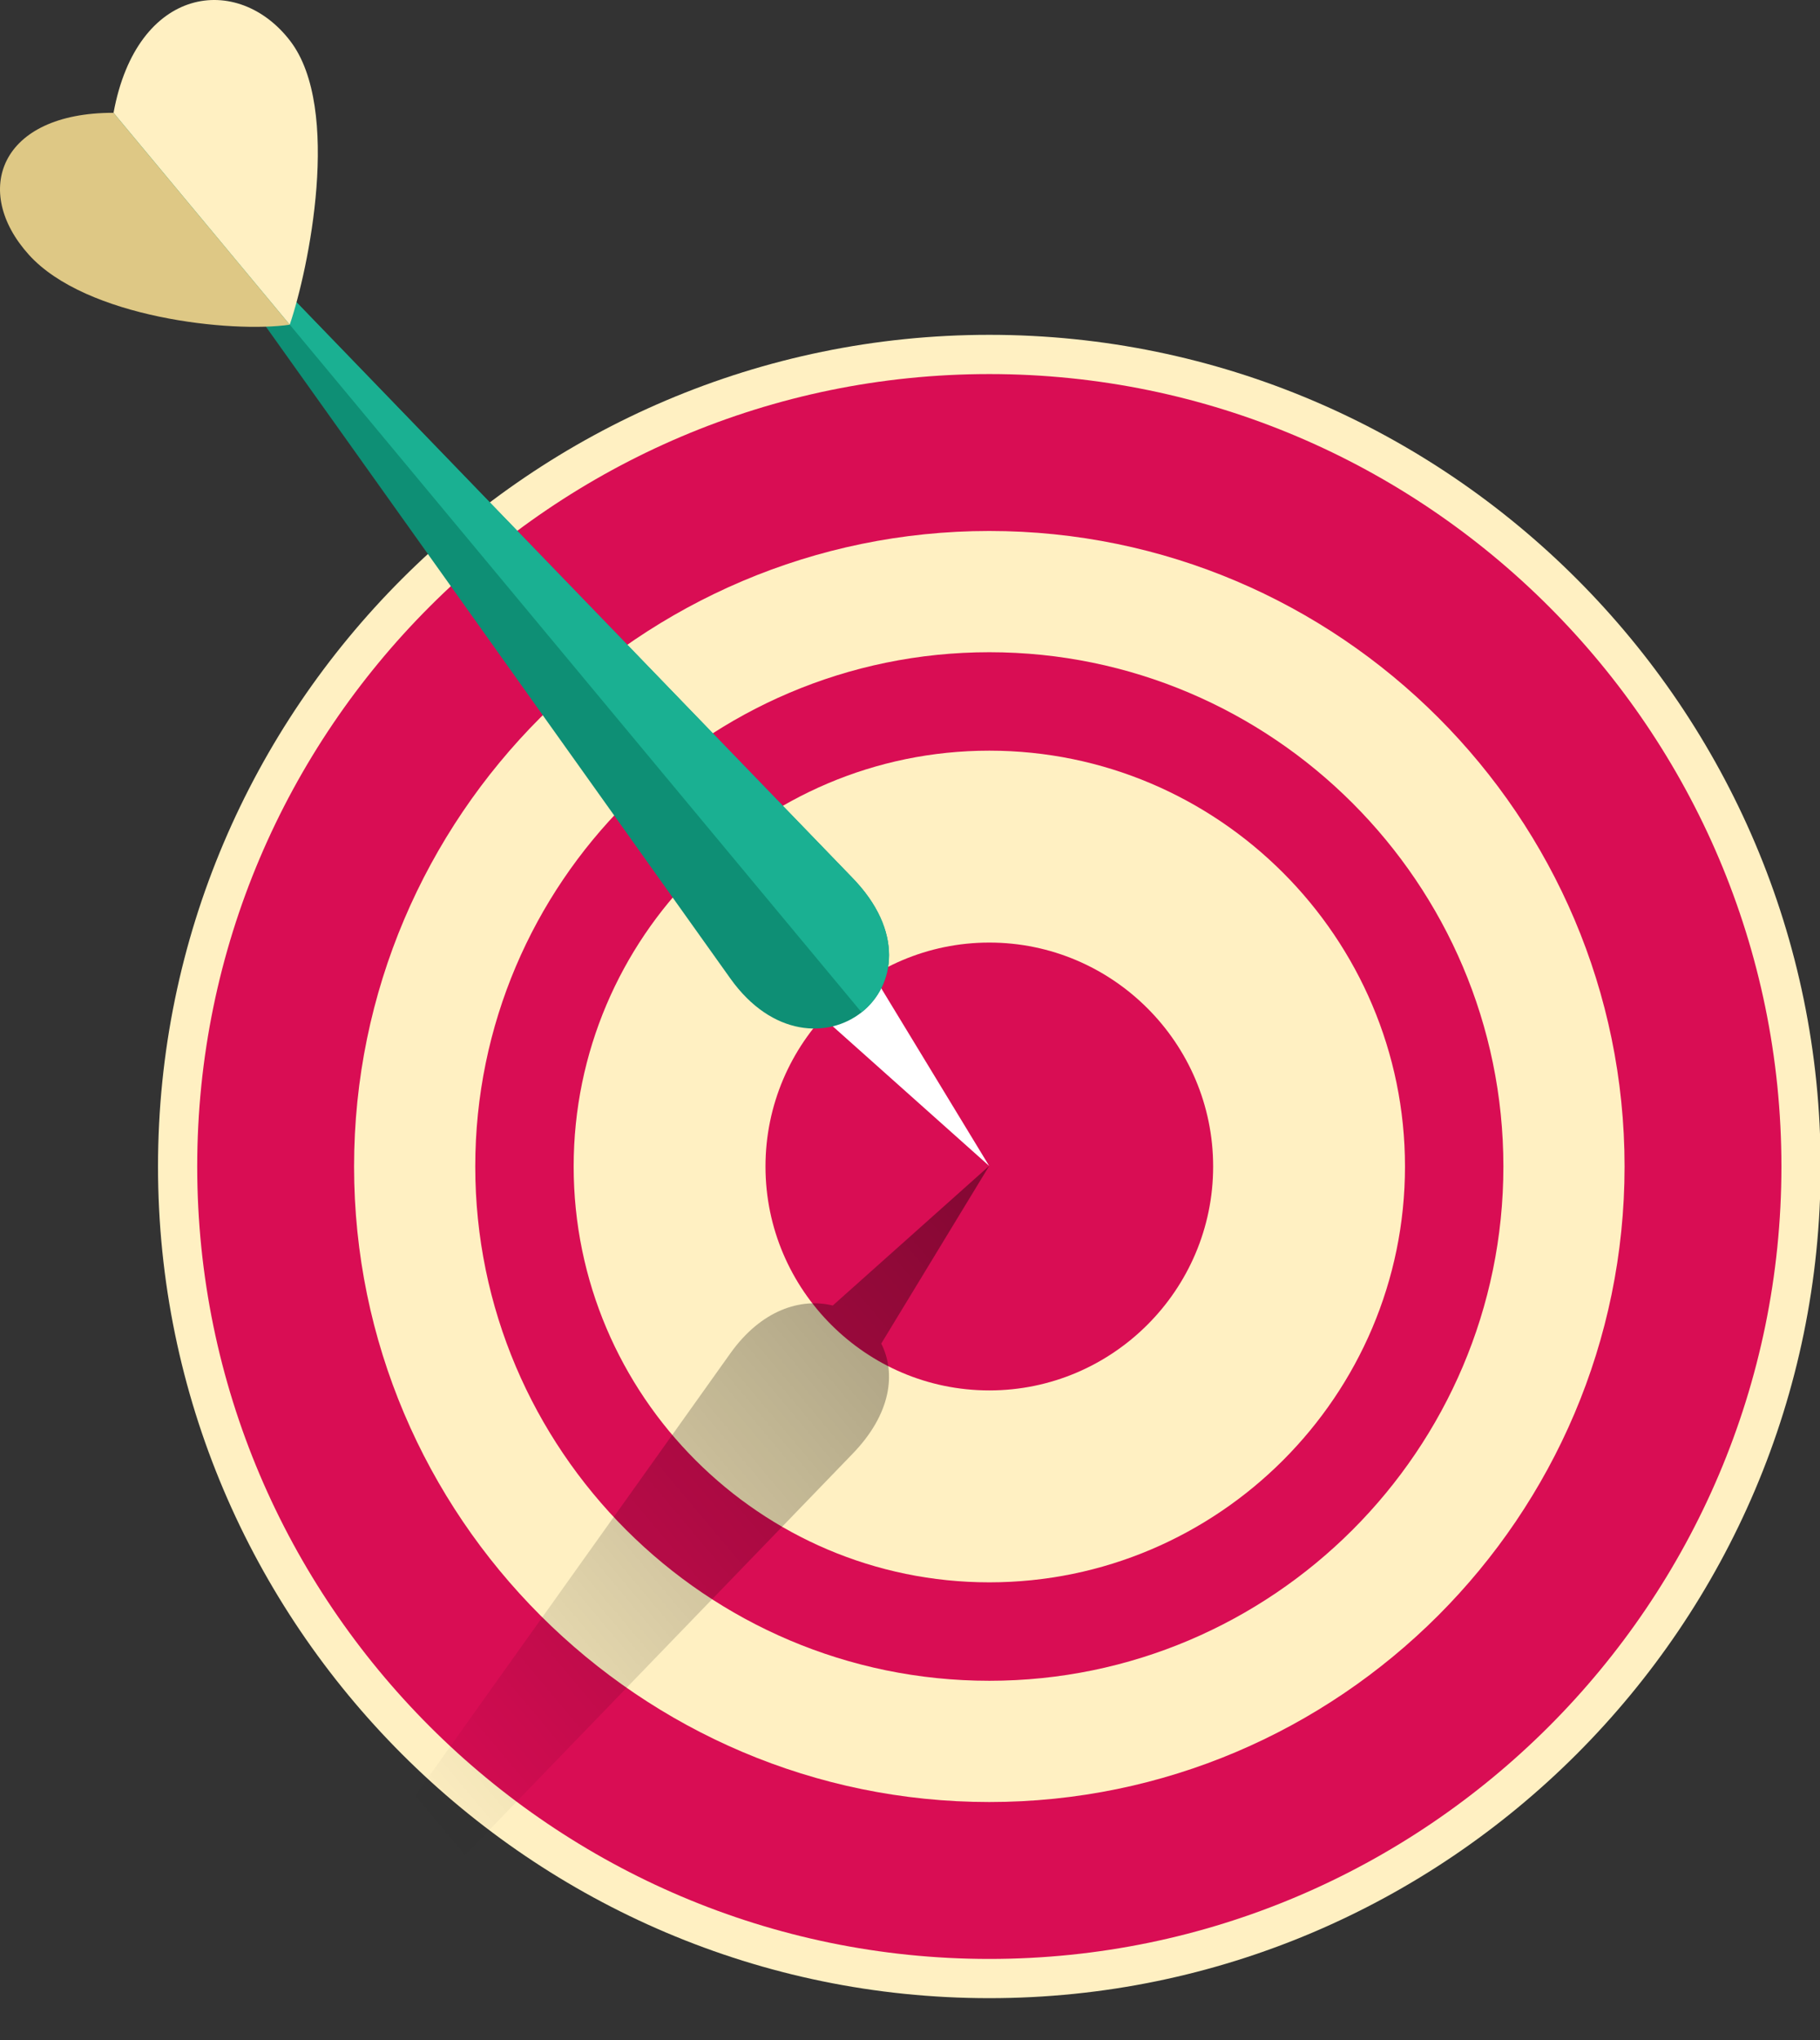
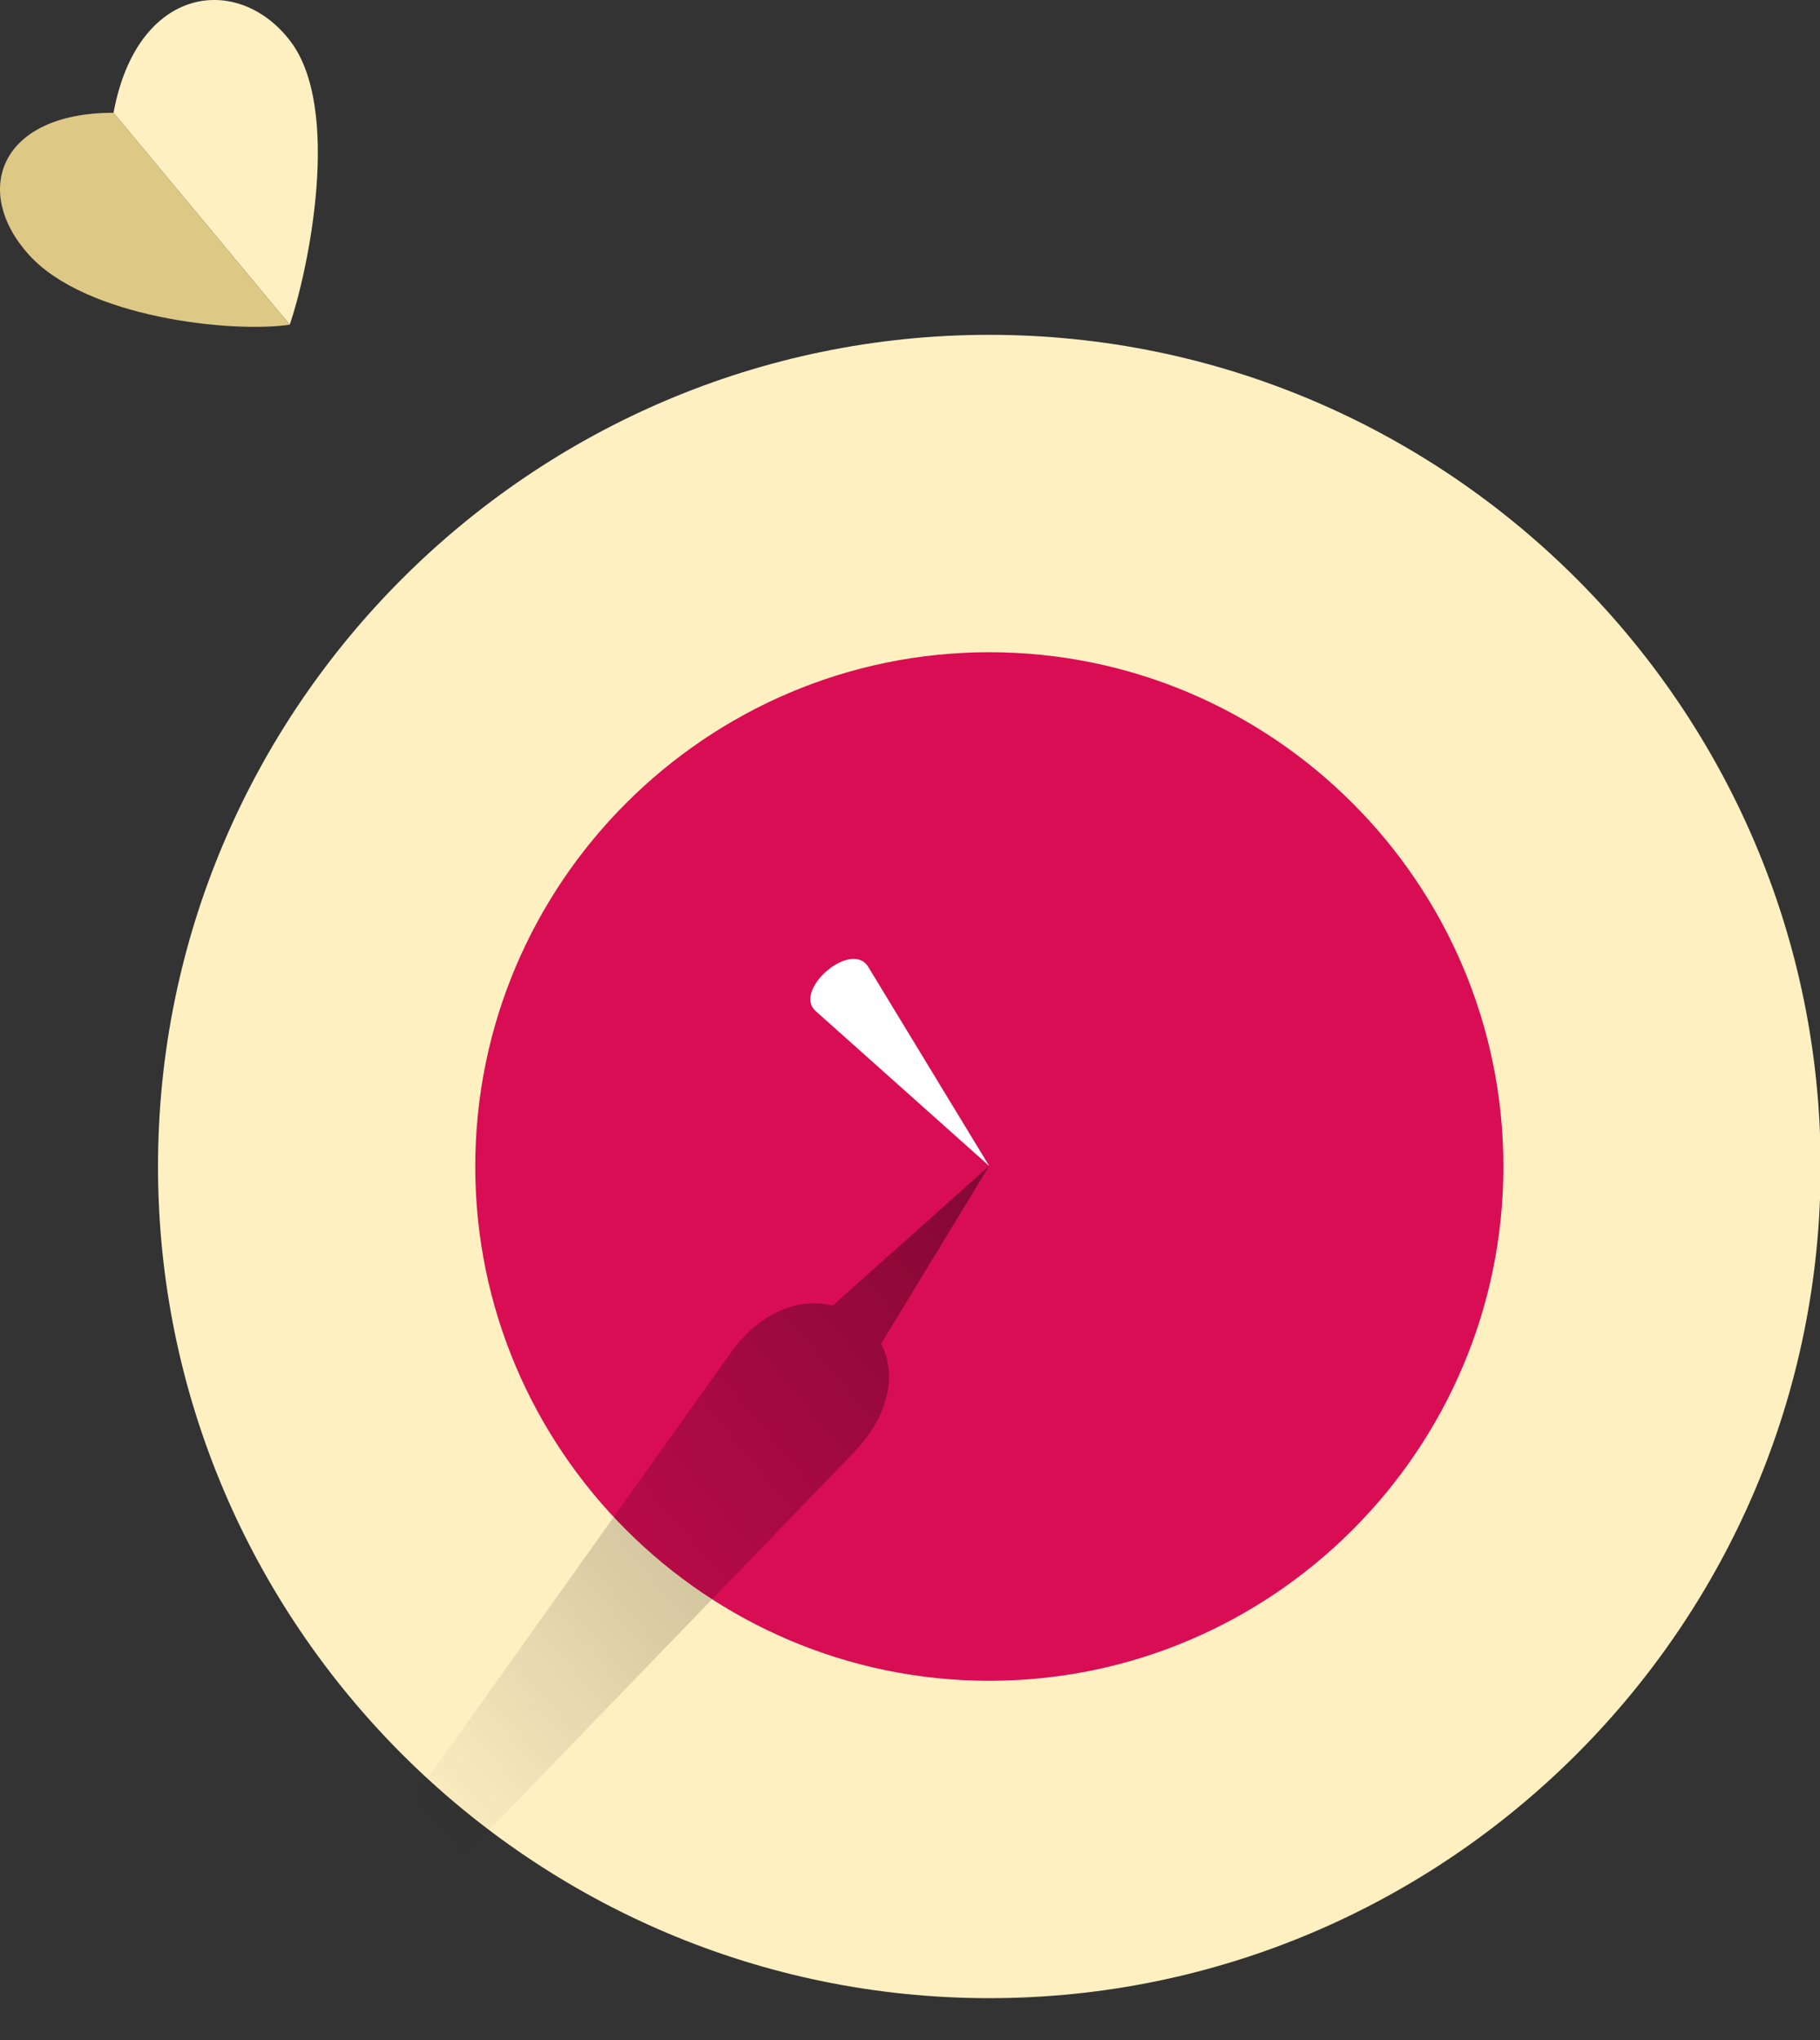
<svg xmlns="http://www.w3.org/2000/svg" version="1.1" id="Layer_1" x="0px" y="0px" width="475.82px" height="533.189px" viewBox="70.657 47.711 475.82 533.189" enable-background="new 70.657 47.711 475.82 533.189" xml:space="preserve">
  <rect x="70.657" y="47.711" width="475.82" height="533.189" fill="#333333" stroke="none" />
  <path fill="#FFF0C2" d="M329.305,569.887c119.705,0,217.338-97.633,217.338-217.337c0-119.706-97.633-217.338-217.338-217.338  c-119.706,0-217.338,97.632-217.338,217.338C111.967,472.256,209.599,569.887,329.305,569.887z" />
-   <path fill="#D90D54" d="M329.305,559.636c114.059,0,207.086-93.026,207.086-207.085c0-114.06-93.027-207.086-207.086-207.086  c-114.061,0-207.087,93.026-207.087,207.086C122.218,466.609,215.245,559.636,329.305,559.636z" />
  <path fill="#FFF0C2" d="M329.305,518.631c91.474,0,166.078-74.605,166.078-166.08c0-91.474-74.604-166.08-166.078-166.08  c-91.475,0-166.08,74.606-166.08,166.08S237.831,518.631,329.305,518.631z" />
  <path fill="#D90D54" d="M329.305,486.947c74.021,0,134.396-60.374,134.396-134.396c0-74.023-60.373-134.396-134.396-134.396  c-74.023,0-134.396,60.373-134.396,134.396C194.908,426.573,255.281,486.947,329.305,486.947z" />
-   <path fill="#FFF0C2" d="M329.304,461.22c59.854,0,108.671-48.816,108.671-108.669c0-59.854-48.816-108.671-108.671-108.671  s-108.67,48.815-108.67,108.671C220.634,412.403,269.45,461.22,329.304,461.22z" />
  <path fill="#D90D54" d="M329.304,411.067c32.229,0,58.518-26.287,58.518-58.517c0-32.23-26.287-58.519-58.518-58.519  c-32.229,0-58.518,26.287-58.518,58.519C270.787,384.78,297.074,411.067,329.304,411.067z" />
  <g>
    <path fill="#FFFFFF" d="M297.71,300.481l31.555,51.919l-45.34-40.452C277.804,306.486,293.329,293.058,297.71,300.481z" />
-     <path fill="#0E8F75" d="M293.374,276.989L100.34,77.191l161.261,226.23C283.376,333.971,320.904,305.107,293.374,276.989z" />
    <g>
-       <path fill="#1AB092" d="M100.314,77.145L295.9,312.252c8.732-6.89,11.283-21.177-2.522-35.295L100.314,77.145z" />
-     </g>
+       </g>
    <path fill="#FFF0C2" d="M146.404,132.564c4.912-14.367,13.666-56.438,0.137-74.135c-13.618-17.811-40.057-14.648-46.2,18.762   L146.404,132.564z" />
    <path fill="#DEC885" d="M146.404,132.564c-15.02,2.216-53.253-1.745-68.19-18.27C63.179,97.662,70.598,77.146,100.34,77.19   L146.404,132.564z" />
  </g>
  <linearGradient id="SVGID_1_" gradientUnits="userSpaceOnUse" x1="56.396" y1="69.634" x2="336.864" y2="304.975" gradientTransform="matrix(1 0 0 -1 24.945 696.16)">
    <stop offset="0.382" style="stop-color:#000000;stop-opacity:0" />
    <stop offset="1" style="stop-color:#000000;stop-opacity:0.4" />
  </linearGradient>
  <path fill="url(#SVGID_1_)" d="M293.374,427.811L148.179,578.095c4.832,17.705,10.363,52.58-1.64,68.275  c-13.618,17.813-40.057,14.647-46.2-18.762c-29.742,0.045-37.161-20.47-22.127-37.103c13.171-14.572,44.452-19.373,61.964-18.785  L261.6,401.378c8.131-11.408,18.461-14.529,26.777-12.498l40.887-36.479l-28.215,46.426  C304.89,406.42,303.796,417.168,293.374,427.811z" />
</svg>